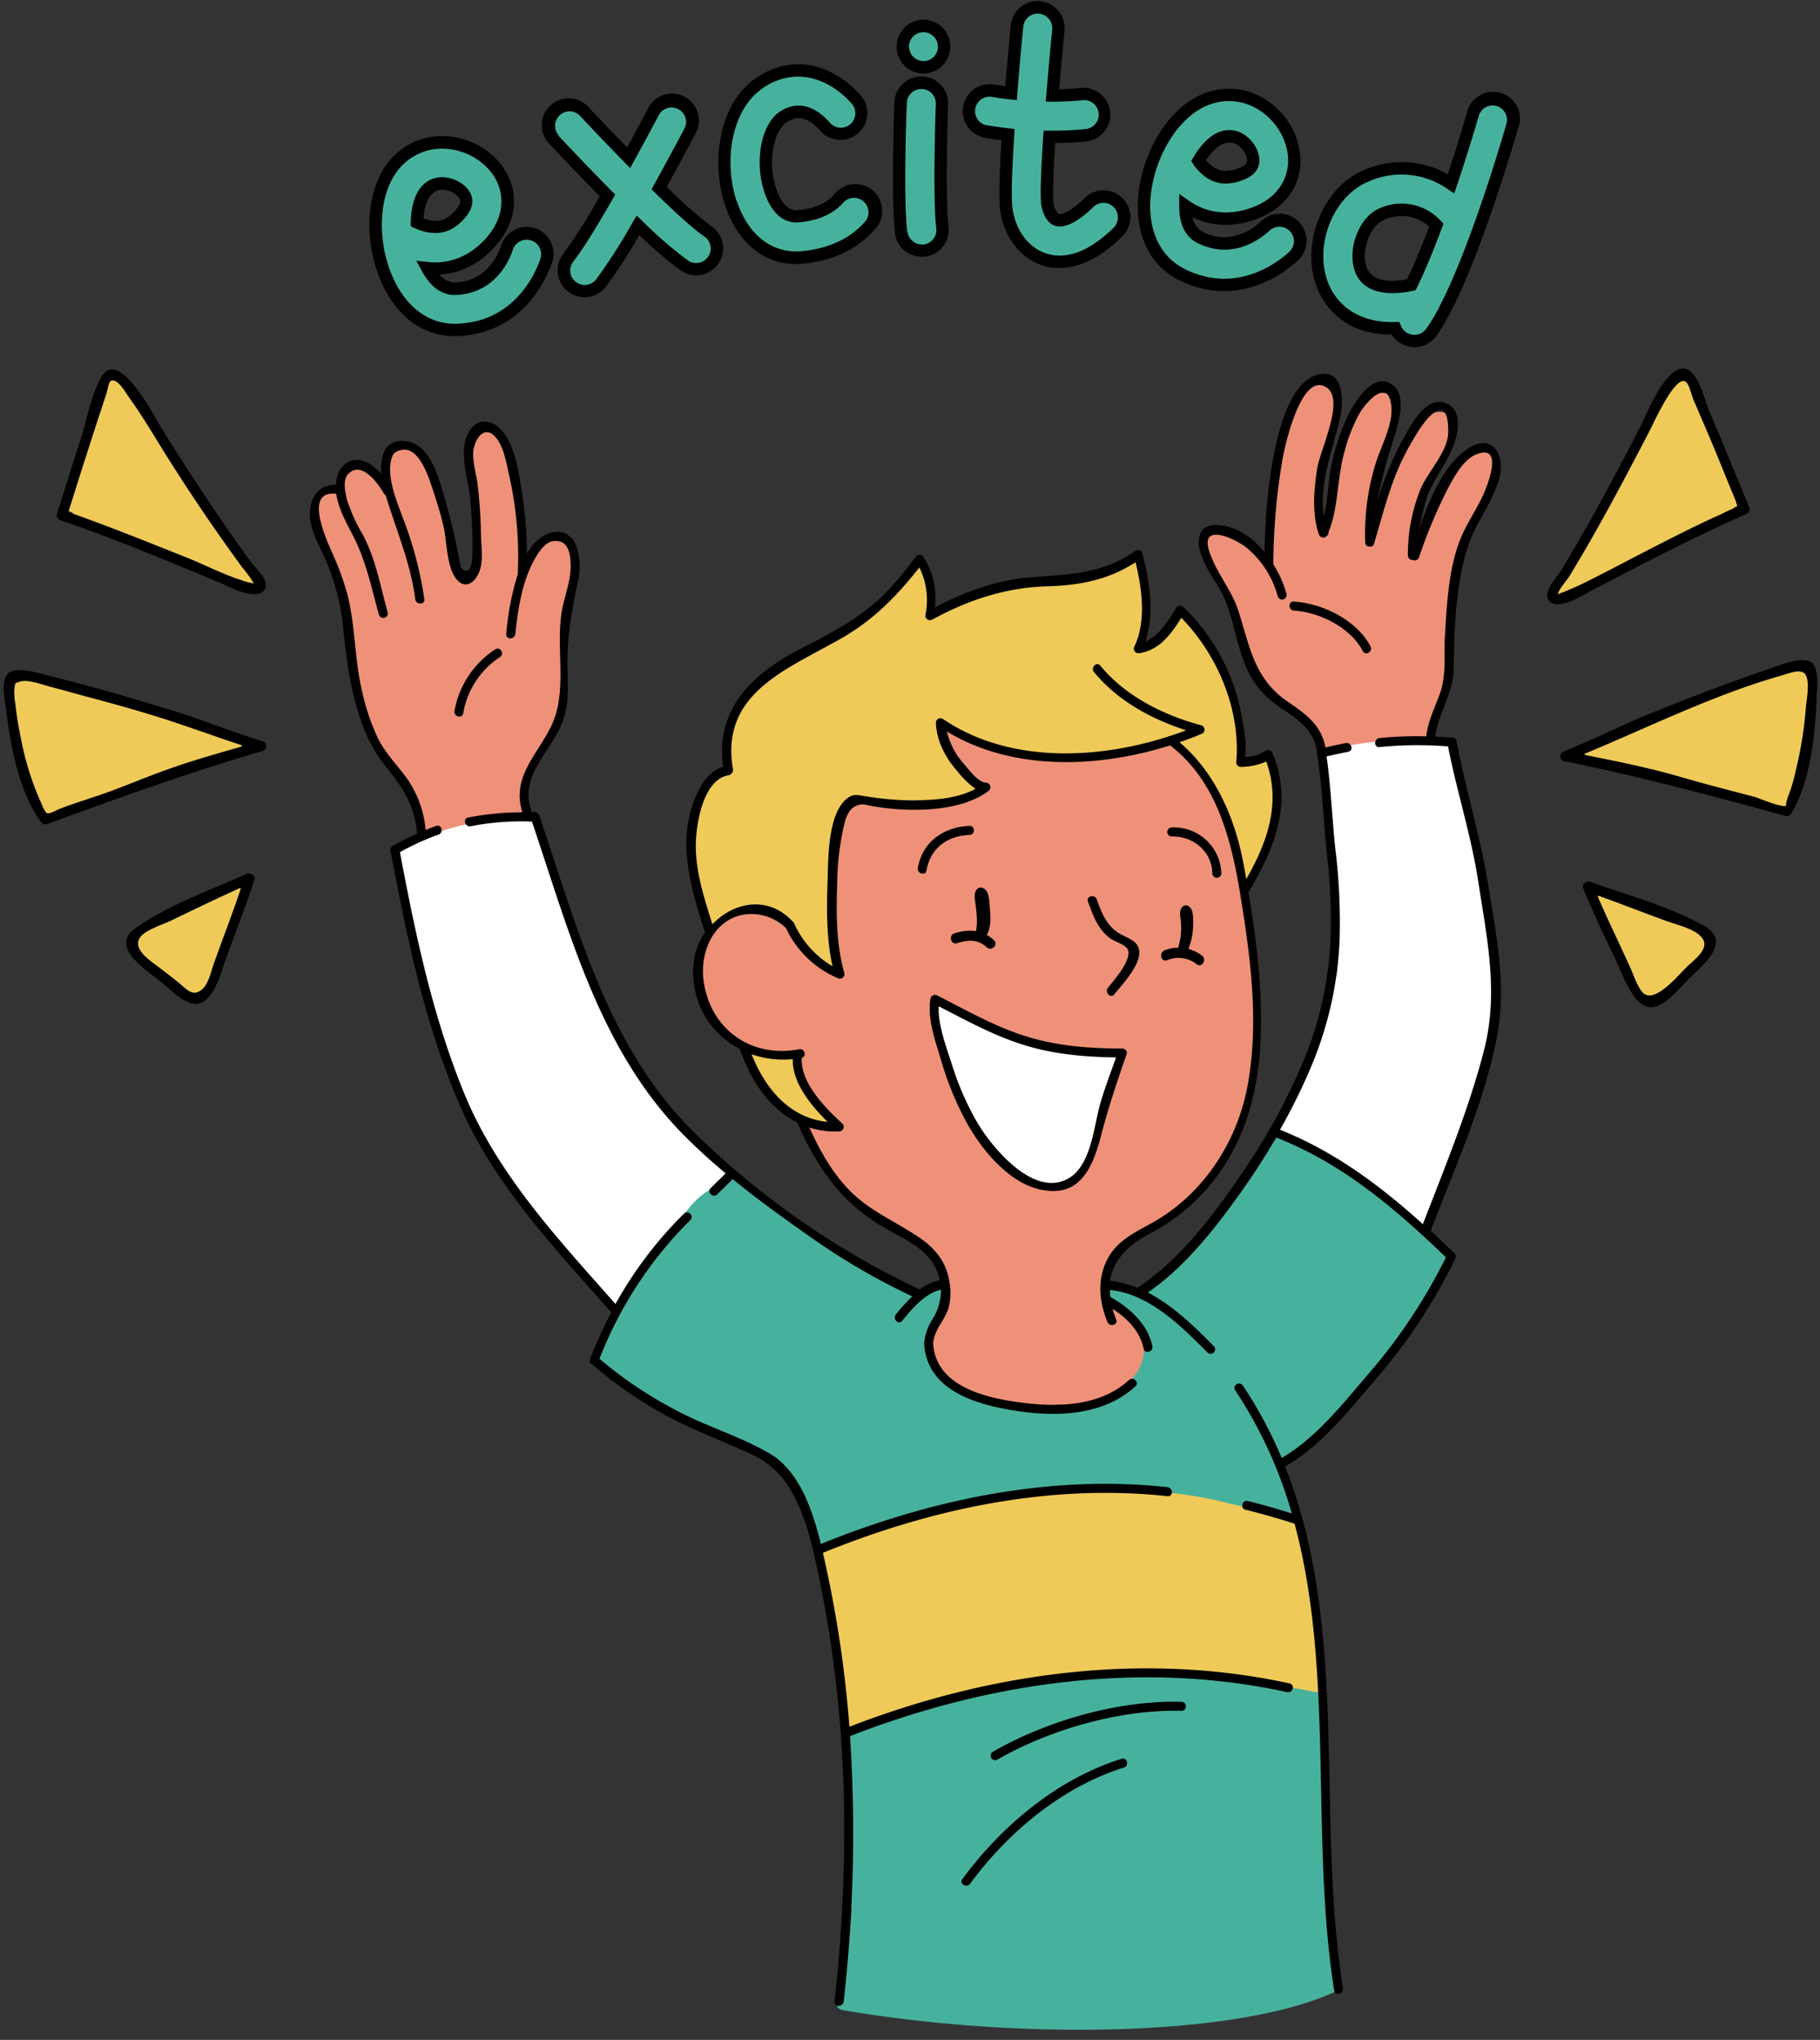
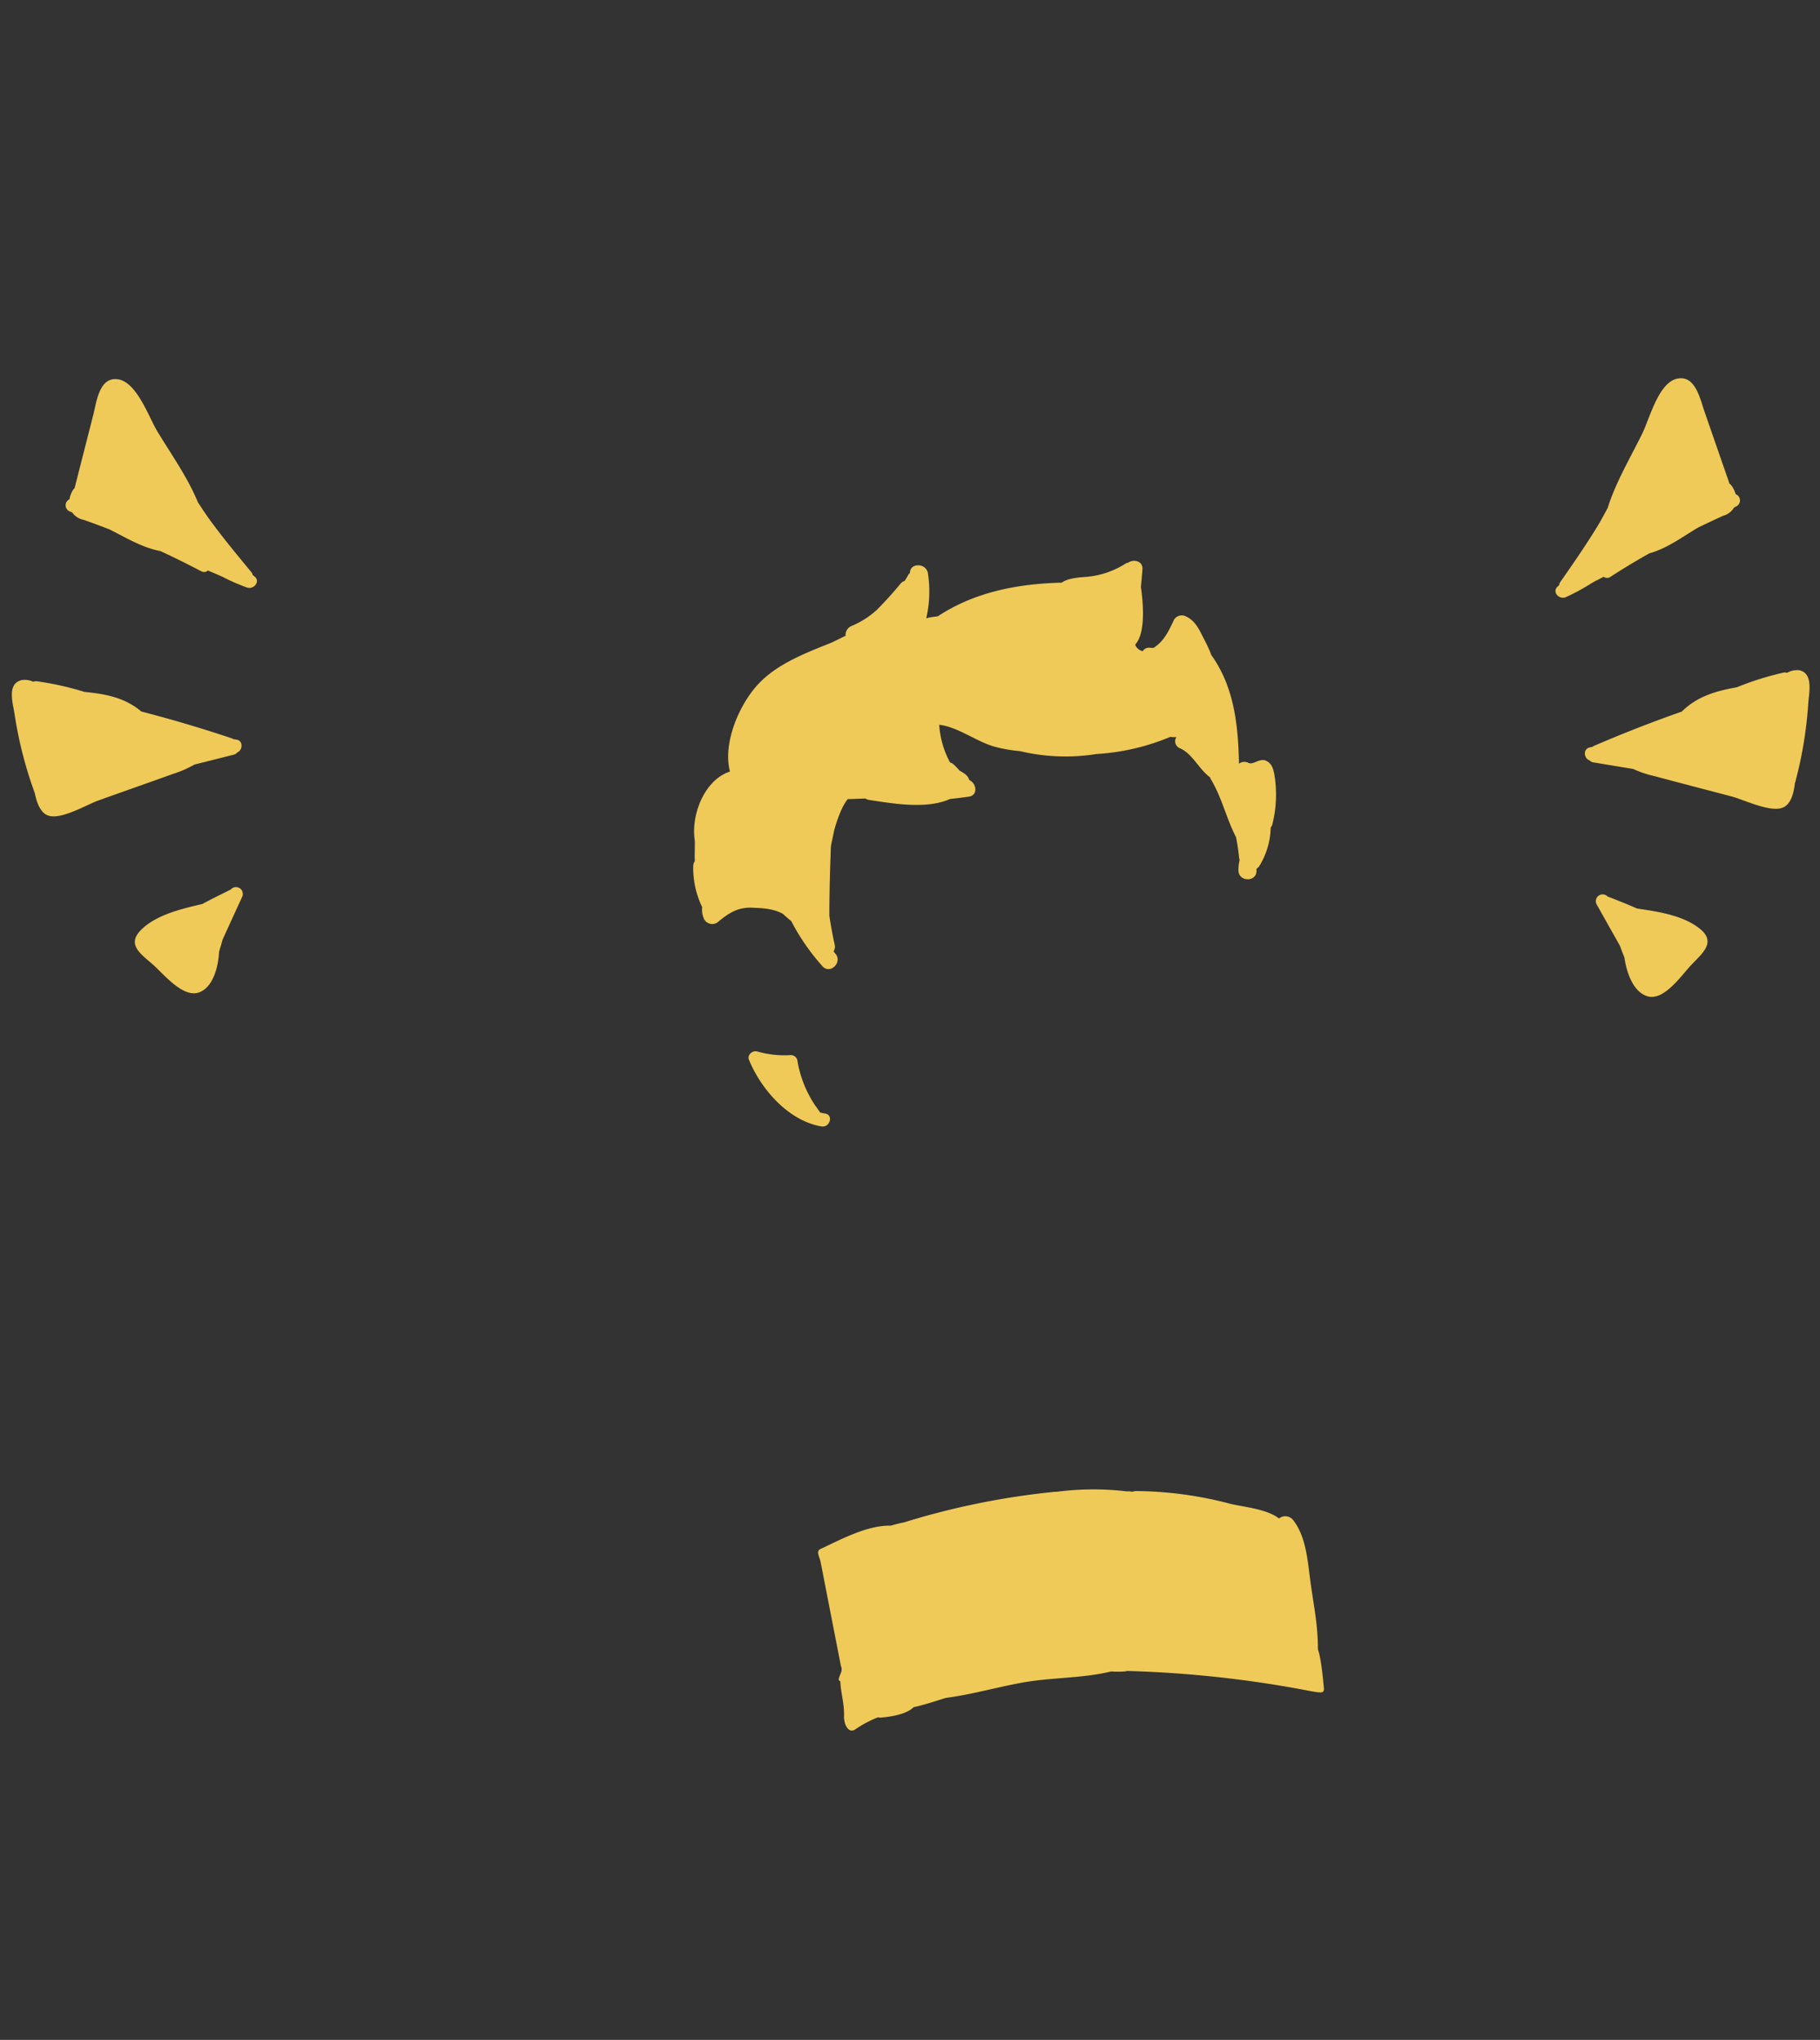
<svg xmlns="http://www.w3.org/2000/svg" height="493.8" preserveAspectRatio="xMidYMid meet" version="1.0" viewBox="-0.9 -0.3 440.6 493.8" width="440.6" zoomAndPan="magnify">
  <rect x="-0.9" y="-0.3" width="440.6" height="493.8" fill="#333333" stroke="none" />
  <g id="change1_1">
-     <path d="M323.41,208.58c-1.81-6.59-4.12-13.18-9.1-18a25.35,25.35,0,0,0-2.84-2.93c-1.05-1.6-2.57-2.67-4.71-2a4.78,4.78,0,0,0-.62.26,1.76,1.76,0,0,0-.68,0,20,20,0,0,0-3,1l-.65.16a8,8,0,0,0-3.16.42,7,7,0,0,0-1.4.75c-2.23.27-4.5.68-6.9.81a109.8,109.8,0,0,1-19.76-1.1,22.76,22.76,0,0,0-3.47-1.07c-2.76-.91-5.47-2-8.13-3.1-.41-.3-.81-.61-1.2-.92a1.81,1.81,0,0,0-.92-.42l-.54-.54c-1.1-1.1-3.32,0-2.74,1.59a19.67,19.67,0,0,0,1.8,3.65,1.74,1.74,0,0,0,.24.68c1.6,2.64,4.5,6.57,7.83,8.31-.92.64-1.85,1.27-2.76,1.92-5.43,2-11.29,2.23-17.25,2.25-3.63-.84-7.79-1.84-10.87-.91-4.36,1.33-4.61,5.89-4.94,9.69a133.42,133.42,0,0,0,1.23,31.44,12,12,0,0,1-2.39-.7,19.83,19.83,0,0,1-6.59-4.85,21.5,21.5,0,0,1-1.24-2.28,3.72,3.72,0,0,0-2.1-2.06c-2.81-3.38-6.46-5.54-11-4.69a8.84,8.84,0,0,0-3.42,1.14,4.28,4.28,0,0,0-1.55,1.28c-6,3.69-7.47,12.19-4.57,19.3,3.66,9,12.5,13.49,21.75,12.49a24.12,24.12,0,0,0,8.14,15.18,26.7,26.7,0,0,0,2.28,2.72,28.08,28.08,0,0,1-4.76-.24.89.89,0,0,0-.84.12l0,0a1.06,1.06,0,0,0-1.39,1.49c.59,1,1.21,2,1.85,3a24.34,24.34,0,0,0,2.79,4.67,37.42,37.42,0,0,0,10,10.93c2.07,2.48,4.73,3.67,7.48,4.87a5.49,5.49,0,0,0,.8.5l2.23,1.13a35.83,35.83,0,0,1,5.61,4.52,34.69,34.69,0,0,1,2.58,7.72,34.6,34.6,0,0,1-1.19,7.33,4,4,0,0,0-.73.88,11.61,11.61,0,0,0-1.29,8.53c0,.07,0,.13,0,.19s0,.1,0,.14a6.24,6.24,0,0,0,.77,1.94,7.71,7.71,0,0,0,3.37,3.36c7.39,5.6,17.42,7.24,26.83,6.2a24.67,24.67,0,0,0,10.71-1.61c.69-.2,1.37-.43,2-.68a9.45,9.45,0,0,0,3.32-2.1,12.66,12.66,0,0,0,2.84-3.09,6.46,6.46,0,0,0,1.06-3.47,10.57,10.57,0,0,0-.52-5.76c-1.49-3.86-5.09-6.17-8.5-8.35a37.62,37.62,0,0,1,1.33-10.13c.3-.48.62-.94.94-1.41,1.35-1.28,2.73-2.53,4.18-3.72a6,6,0,0,0,1.24-1.44,5.36,5.36,0,0,0,3.19-1.54l.91-.92A37.11,37.11,0,0,0,321.32,286a9.76,9.76,0,0,0,1.12-1.33c4.11-5.17,5.3-11.36,6.1-18,1.21-10.13,1.89-20.43.73-30.59C328.21,226.74,325.9,217.64,323.41,208.58Zm-27.92,58.09c-.06.23-.1.46-.14.68a83.93,83.93,0,0,0-3.66,9.57c-1.71,6.12-3.29,12-8.69,15.85a19.51,19.51,0,0,1-10.53-1.4l-.32-.32A61,61,0,0,1,260.46,277a9,9,0,0,0-.82-1.14L254.3,263a55.55,55.55,0,0,0-2-7.8q-.28-2.83-.8-5.64c.05-.36.1-.72.18-1.08a14.26,14.26,0,0,1,.57-2c3.09,1.46,6,4,8.82,5.43a75.41,75.41,0,0,0,12,4.89,85.91,85.91,0,0,0,12.58,2.8c2.51.38,5,.7,7.55.94,1.22.12,2.45.22,3.68.3l.57.11A37.06,37.06,0,0,0,295.49,266.67Zm80.87-116.31L376,152.8a4.47,4.47,0,0,1,.19.94,58.82,58.82,0,0,1-1.92,20.61,7.71,7.71,0,0,1-1.47,4.61c-.14.27-.29.54-.44.8-.05,1.65-.11,4.57-1.81,5.08l-3.07-.55a3.21,3.21,0,0,1-1.47.09,3.62,3.62,0,0,1-.75.06c-1.84,0-2.81,1.86-4.65,1.84a34.56,34.56,0,0,1-9,1.33c-.29.15-1.16-1.48-1.45-1.31A3.86,3.86,0,0,1,344.5,184c-1-3.89-4.17-6.11-7.46-8a7.84,7.84,0,0,1-1.88-1.08,4.14,4.14,0,0,1-1.5-2.16c-.93-.73-1.84-1.48-2.72-2.28a3.25,3.25,0,0,1-1.07-3c-2.08-3.63-3.21-7.72-4.54-11.78a4.23,4.23,0,0,1-.88-1.43,33.66,33.66,0,0,1-1.15-3.62,28.5,28.5,0,0,0-2.22-4.55,18.9,18.9,0,0,1-4-7.83c-.66-2.56,1.87-5.84,4.7-4.7a26.46,26.46,0,0,1,11.44,8.58c.46-5.19,0-10.59.41-15.76a63.41,63.41,0,0,1,8.31-26.79c2.24-3.93,7.84-1.15,7,3q-2.47,11.83-4.94,23.66a3.45,3.45,0,0,1,1.19,2.79c0,.49.66,6.25,1.79,5.89,0,0,.53-4.13.59-4.68.34-3,.53-6,1.1-9a58.55,58.55,0,0,1,7.21-18.73,3.52,3.52,0,0,1,2.71-1.81c2.64-1.07,6.38.92,5.26,4.39-1.83,5.69-3.82,11.34-5.45,17.09a29,29,0,0,0-1.5,9.28,18.09,18.09,0,0,0,1,4.38,62.11,62.11,0,0,1,3.95-12.33,7.19,7.19,0,0,1,1.54-3.7c0-.09.05-.18.09-.27.12-.31.26-.6.39-.91h0l0,0a70.47,70.47,0,0,1,5.45-10.44,4.18,4.18,0,0,1,.95-1,3.42,3.42,0,0,1,2.38-2l.35-.07c1.91-.42,4.28.57,4.7,2.67.91,4.45-3.48,9.88-6.34,13.63-.84,1.82-1.67,3.65-2.46,5.5a4,4,0,0,1-.49.81,4.17,4.17,0,0,1,0,1.62c-.5,3-1.54,6.51-1.55,9.6a3.6,3.6,0,0,0,.35,1.85c1-2.58,2-5.15,3.15-7.69,2.94-6.71,5.76-13.51,11.87-17.89,3.49-2.51,6.57,2.17,5.23,5.23C383,130.37,378.59,139.82,376.36,150.36Zm-212-11.47a91.65,91.65,0,0,1-2.49,19,167,167,0,0,1-.67,16.77,21.82,21.82,0,0,1-3.17,9.13,3.9,3.9,0,0,1-1,2.1,24.86,24.86,0,0,0-5.58,10.69,12.84,12.84,0,0,1,.44,2.15l.27,1.19a2.1,2.1,0,0,1-2.75,2.59l-7.71.67a9.39,9.39,0,0,1-2.53.48h-.08c2.26,2.09-6.93,5.86-9.65,3.26-1-1-2.17-1-2-2,.06-.39.08-.76.1-1.12a1.57,1.57,0,0,1-.66-.62,10.72,10.72,0,0,1-1.5-4.84,1.29,1.29,0,0,1,.08-.56.38.38,0,0,1,0-.1,71.35,71.35,0,0,1-9.63-13.93c-2.92-5.92-3.93-12.14-4.6-18.64-.76-7.41-1.75-15-4-22.12-1.86-5.77-6-9.46-5.05-15.86.31-2.06,2.9-3.16,4.71-2.67a9.21,9.21,0,0,1,1,.36,31.57,31.57,0,0,0,.85-3.51c.5-2.68,4.64-3.87,6.39-1.69l.21.26a3.62,3.62,0,0,1,1,.63c.82.75,1.65,1.59,2.5,2.4.16-2.71.91-7.11,1.74-8,2.06-2.12,5.09-1.7,7,.25,5.62,5.65,7.07,16.64,6.81,24.71l1.89,5a2.26,2.26,0,0,1,.33.13,2.71,2.71,0,0,0,3.65-.83,43.28,43.28,0,0,0,1.27-6.86q-.49-7.16-1-14.31a3.33,3.33,0,0,1,.1-1.06,42.2,42.2,0,0,1-1.33-9c0-4.47,6.2-5,7.52-1a84.93,84.93,0,0,1,3,11.93,56,56,0,0,1,1,6.46A105.22,105.22,0,0,1,152.28,143a22.25,22.25,0,0,1,6.33-7.46C161,133.87,164.43,136.17,164.36,138.89Z" fill="#ef9178" transform="translate(-26.35 -5.62)" />
-   </g>
+     </g>
  <g id="change2_1">
-     <path d="M295.93,263.11a71.57,71.57,0,0,0-3.81,10.56c-1.28,7.94-3.05,19.44-12.89,18.57a1.65,1.65,0,0,1-.91-.35c-11.18-2.43-16.34-11.12-20.09-21a60.16,60.16,0,0,1-6-20c-1-1.3,0-3.66,2.12-2.4,3.19,1.9,6.22,4,9.47,5.72a1.71,1.71,0,0,1,.7.21c5.38,3,11.79,4.29,18,5.58a1.2,1.2,0,0,1,.2,0l10.32.89a20.23,20.23,0,0,1,2-.18C296.39,260.57,296.39,262.09,295.93,263.11Zm89.41-35.91a13.13,13.13,0,0,0-1.12-4.89l0-.07h0c-.05-.12-.08-.23-.14-.36-.85-6.13-2-12.2-3.43-18.21a1.63,1.63,0,0,0,.08-1.06c-.24-1-.51-2-.79-3l-2.91-11a1.69,1.69,0,0,0,.12-1.8c-1-1.69-2.31-2.16-3.92-1.49a5.84,5.84,0,0,0-1.4-.34,12.27,12.27,0,0,0-2.1,0,32.63,32.63,0,0,0-6.34-.06c-.42,0-.73-.54-1-.3A75.49,75.49,0,0,0,350.89,186c-.28.06-.55.89-.73,1.06l-1.39.1a2.06,2.06,0,0,0-2.63,1.14,1.33,1.33,0,0,0,0,1.4c.58,5.07,1.42,10.29,2.06,15.51a1.65,1.65,0,0,0-.08.81l.06.51a1.86,1.86,0,0,0-.15.75,126.19,126.19,0,0,0,1,14.41,2.7,2.7,0,0,0,.29.91c0,4.83-.19,9.66-.17,14.36a2.19,2.19,0,0,0,.15.8c-.06.88-.12,1.76-.17,2.64a126.51,126.51,0,0,1-10.46,31.71c-.85,1.47-1.73,2.92-2.68,4.35a1.7,1.7,0,0,0-.19.35l-.12.13c-2.49,2.21.73,4.68,2.64,3.46q7,3.81,13.85,7.88,1.8,1.44,3.69,2.75a.76.76,0,0,0,.09.09c.71.54,1.42,1.06,2.14,1.56a1.92,1.92,0,0,0,.48.51c1,.72,2,1.47,3,2.21l.85.82a1.57,1.57,0,0,0,.83.44q2.46,1.9,4.86,3.9a1.65,1.65,0,0,0,3.22.5q.3-1,.63-2.07l1.47-3.68a1.75,1.75,0,0,0,.26-.49c.07-.23.14-.46.22-.69l.87-2.18a1.37,1.37,0,0,0,.08-.71c.33-1,.66-1.92,1-2.89q1.31-3.65,2.48-7.32a1.61,1.61,0,0,0,.61-.85c2.57-7.81,6.23-16,7.22-24.29C388.69,246.44,387.42,236.78,385.34,227.2ZM200,287.38a27,27,0,0,1-3.43-3.25,1.41,1.41,0,0,0-.79-.46c-3.71-4.21-8.46-7.53-11.16-12.59a1.44,1.44,0,0,0-1.23-.81c-1.45-2.12-2.86-4.28-4.29-6.39a1.57,1.57,0,0,0-.72-.6c-.56-1-1.13-1.91-1.69-2.82a1.66,1.66,0,0,0-.15-.88c-3.23-7-6.62-13.95-9.66-21-2.87-6.71-4.7-13.8-7.44-20.57a24,24,0,0,0-1.55-4.89c-.09-.21-.2-.41-.31-.62-.3-.84-.64-1.68-1-2.5l-1.12-3.36a1.75,1.75,0,0,0-.48-2.21,1.62,1.62,0,0,0-1.39-.8,26.77,26.77,0,0,0-5.18.23,48.46,48.46,0,0,0-24.29,6.4,1.74,1.74,0,0,0-2,2c.65,4.61,1.48,9.17,2.46,13.7a84.28,84.28,0,0,0,2.67,13.25,1.64,1.64,0,0,0,0,.91c1,4,2.28,8,3.68,11.93a55.36,55.36,0,0,0,1.61,5.52,1.64,1.64,0,0,0,.08.41,94.79,94.79,0,0,0,7.27,17.63,1.68,1.68,0,0,0,.18,1.17,28.63,28.63,0,0,0,4,5.92A63.47,63.47,0,0,0,150.43,293c2.34,3.62,4.72,7.22,7.2,10.76a1.64,1.64,0,0,0,1.57.71c1,1.42,2.2,2.79,3.42,4.16a1.58,1.58,0,0,0,.41.34,82.51,82.51,0,0,0,7.71,8.4l1,1.47a2.06,2.06,0,0,0,.39.39c.17.26.32.52.49.78a2,2,0,0,0,.23.27,1.58,1.58,0,0,0,3.12-.11,10.09,10.09,0,0,0,1.48-3.21q4.16-5.61,8.32-11.2c.18-.24.37-.47.56-.7l.09-.09q1.74-2.06,3.56-4c.45-.47.9-.93,1.33-1.41,3-3.15,6-6.17,9.32-9a1.62,1.62,0,0,0-.18-2.44A1.43,1.43,0,0,0,200,287.38Z" fill="#fff" transform="translate(-26.35 -5.62)" />
-   </g>
+     </g>
  <g id="change3_1">
-     <path d="M375.91,311.27c-.73,1.05-1.48,2.08-2.24,3.11-1.28,4.28-4.78,8.64-7.63,12.28a72.83,72.83,0,0,1-13.84,17.79A44.82,44.82,0,0,1,346,350c-2.19,3-5.37,6.54-8.83,7.71-.86.29-1.17,2.07-2.63.32-.3.38,0,0-.3.38.18.47.5.58.66,1.06,1,2.14,1.4,5.28,2.95,7.15a2.23,2.23,0,0,1,.44,2.05c.86,1.47,1,4.8-2.4,3.27-3.65-1.62-8.09-1.08-12-1.95s-7.13-1.91-11.19-2.28c-2.55-.23-5.05-.85-7.55-1.23-1.9-.3-4-.43-6-.77-5.54.15-11.07,0-16.61-.32a2.08,2.08,0,0,1-1.65.84c-3.37.1-6.7.39-10,.82a58.5,58.5,0,0,1-9,1.91,2,2,0,0,1-1.17-.22c-5.84,1.15-11.63,2.57-17.41,4a2.35,2.35,0,0,1-1.25,1.13c-5,1.87-9.91,4.07-15.24,4.54a5.92,5.92,0,0,1-.56.56,2.22,2.22,0,0,1-3.73-1.54,26.51,26.51,0,0,0-6.07-14.59,27.44,27.44,0,0,0-5.31-4.8c-4.35-3-9.7-4.73-14.49-6.85-7.41-3.27-15.74-6-21-12.24a34.19,34.19,0,0,1-2.65-2.19,2.3,2.3,0,0,1-2.51-3.24l.51-1a7.24,7.24,0,0,1,.77-1.52l0-.09a52.8,52.8,0,0,1,3.67-8.05,2.36,2.36,0,0,1,.27-.87,32.54,32.54,0,0,1,2.9-4.77,3.07,3.07,0,0,1,.2-.52,24.22,24.22,0,0,1,3.45-5.09,40.87,40.87,0,0,1,3.06-3.89,2.06,2.06,0,0,1,1-.64c1.16-1.4,2-4,3.07-5.51,6.15-9,7.63-7,11.21-11.05.91-1,3.08,0,3.89.89l.18.14c.83.79,1.7,1.53,2.55,2.3,1.56,1,3.06,2.11,4.51,3.26l.35.26a2,2,0,0,1,.67.35l7.26,5.53a1.86,1.86,0,0,1,.39.21c3.39,2.3,7.4,4.4,10.52,7.23,2.72,1.16,5.3,2.81,7.87,4.22,2,1,4,2,6,3,1.06.55,2.27,1.05,2.77,2.21a36.75,36.75,0,0,1,3.34-2.84c1.85-1.39,4,1.24,3,3-1.18,2.13-2.46,4.26-3.59,6.44-.21,1.33-.38,2.65-.53,4,.4,1.55.79,3.1,1.18,4.64.4.6.8,1.2,1.19,1.8l.36.3a74.63,74.63,0,0,0,6.52,5.23c12.51,3.9,26.91,5.89,38.05-.9a1.71,1.71,0,0,1,.68-1.09,11.58,11.58,0,0,0,4.67-9.79,1.45,1.45,0,0,1,.29-1,19.52,19.52,0,0,0-5.48-7.5c-.06-.05-.1-.11-.15-.16a27.48,27.48,0,0,0-2.44-1.38c-2.51-1.27-1.69-5.44,2.21-3.78.22.1.41.23.62.34a2.11,2.11,0,0,1,1.61.2c.83.44,1.63.91,2.41,1.4a2.13,2.13,0,0,1,.28-.33,35.21,35.21,0,0,1,4.86-3.84l.74-.65a2.14,2.14,0,0,1,.3-.55l.34-.44,0-.05a66.19,66.19,0,0,1,6-6.76,2.18,2.18,0,0,1,.58-1c1.75-1.68,3.4-3.44,5-5.24l13.41-18.86a2.36,2.36,0,0,1,3.65-.18l.16.07c.78.34,1.57.68,2.33,1.05a2.07,2.07,0,0,1,1.72.2,30,30,0,0,1,2.69,1.7l1.16.73a2.26,2.26,0,0,1,1.23.34,62.79,62.79,0,0,1,7.43,5.22,1.79,1.79,0,0,1,.14.13l8,5.76a2.13,2.13,0,0,1,.67.74,31.85,31.85,0,0,1,6.49,6.1l.26.27.05,0a2.06,2.06,0,0,1,.38.41,2,2,0,0,1,1.23.57l3.6,3.62C375.72,308.32,377,309.76,375.91,311.27ZM349.32,484.14c0-1.71-.81-3.54-1-4.95-1.2-9.85-1.42-13.13-2.21-23a27.44,27.44,0,0,0-.13-3.84c0-.08,0-.16,0-.24a56,56,0,0,0,0-7.33l0-12c0-4.66.66-9.61-1-14,.1-.81.86-4.07.1-4.64-.91-.69-3.26-.23-4.38-.52s-2.9-.12-4.13-.42c-1.39-.34-2.12.71-3.52.42q-4.19-.85-8.42-1.44a121.91,121.91,0,0,0-17.07-1.08h-.35a2,2,0,0,0-1.43-.54,186.85,186.85,0,0,0-42.62,4.77.41.41,0,0,0-.11,0,52.37,52.37,0,0,0-16,4.45l-.06,0a36,36,0,0,0-4.67,1.56A50.37,50.37,0,0,0,234,424a2.18,2.18,0,0,0-3.08,2c0,.13,0,.26,0,.4a2.23,2.23,0,0,0,0,1.28c.2,11.15.31,22.3.4,33.46-.08,1.69-.11,3.39-.1,5.1a2.31,2.31,0,0,0,.39,1.31c-.48,6.69-1.43,13.42-2,20,0,0,0,0,0,0a.2.2,0,0,0-.11,0c-1.28.3-2.76,3.9,0,4.37,41.77,7.15,95.72,6.73,119.81-4.75C349.6,487,349.26,484.78,349.32,484.14ZM157.78,68.91c-1.06,3.19-5,12.51-15.15,15.77a24,24,0,0,1-6.26,1.11c-7.33.36-13.6-4.08-17.18-12.17a33.28,33.28,0,0,1-2.71-15.06c.32-5.75,2.22-10.64,5.36-13.77,6.52-6.51,16.22-5.2,21.82-.18,5.79,5.18,6.32,12.85,1.34,19.08-4.23,5.28-9.9,7.79-16.05,7.12,1.26,2.33,3.51,5.15,6.93,5,8.31-.41,11.44-7.16,12.39-10a5,5,0,0,1,9.51,3.16Zm-31.33-9.14a11.24,11.24,0,0,0,3.34,1c2.87.4,5.22-.68,7.39-3.39,1-1.3,2.14-3.26-.2-5.36-1.81-1.62-5.5-2.75-8.06-.2C127.36,53.43,126.52,56.4,126.45,59.77Zm44.49,14.74a143,143,0,0,0,9-14,107.34,107.34,0,0,0,11.26,9.75A5,5,0,0,0,195,71a5,5,0,0,0,1.86-9c-2.67-1.83-7.1-5.88-11.82-10.48,4-7.16,7.14-13.18,7.42-13.71a5,5,0,0,0-8.87-4.65c-.06.12-2.58,4.9-5.93,11C173.29,39.67,169.33,35.5,167,33a5,5,0,0,0-7.33,6.83c.46.49,6.19,6.64,12.9,13.4-3.54,6.17-7.14,12.11-9.49,15.07a5,5,0,0,0,7.86,6.22Zm48.58-6.23c8.7-.73,13.74-4.53,16.43-7.58a5,5,0,0,0-7.51-6.63c-2.15,2.45-5.44,3.87-9.76,4.24-3.94.33-5.93-3.8-6.76-6.28-2.28-6.85-.73-15.35,3.26-17.85,3.36-2.11,6.75-1.26,10.07,2.52a5,5,0,0,0,7.52-6.61c-5.14-5.85-13.86-10.08-22.91-4.4S199.05,45.1,202.42,55.2C205.38,64.05,211.77,68.94,219.52,68.28Zm29.54-46.06a5,5,0,1,0-5-5A5,5,0,0,0,249.06,22.22Zm-.43,44.44c.2,0,.4,0,.6,0A5,5,0,0,0,253.58,61c-.76-6.08-.33-23.62-.1-29.86a5,5,0,1,0-10-.37c0,.95-.84,23.34.17,31.47A5,5,0,0,0,248.63,66.66Zm15.52-28.9c.19,0,2.19.41,5.35.74C269,46,268.7,53,269,56c.61,5.9,4.09,10.83,8.88,12.54a11.84,11.84,0,0,0,3.13.67c3.82.3,9-1.12,15.08-7.16a5,5,0,1,0-7-7.12c-3.84,3.78-6.6,4.62-7.8,4.19S279.18,57,279,55c-.25-2.38,0-8.58.51-15.94a84.34,84.34,0,0,0,8.93-.4,5,5,0,1,0-1-10c-2.47.24-4.9.34-7.18.35.45-5.6,1-11.2,1.41-15.84a5,5,0,1,0-10-1c-.16,1.57-.81,8.37-1.45,16.26-2.58-.29-4.18-.58-4.24-.59a5,5,0,0,0-1.85,9.84ZM302.57,53.5A33.27,33.27,0,0,1,307.46,39c3.05-4.88,7.08-8.24,11.34-9.47C327.65,27,335.51,32.79,338,39.9c2.57,7.33-.66,14.3-8,17.35-6.26,2.59-12.43,2-17.49-1.5,0,2.65.58,6.2,3.66,7.7,7.48,3.65,13.47-.75,15.7-2.81a5,5,0,1,1,6.8,7.35c-2.47,2.29-10.39,8.56-20.87,6.51a24.25,24.25,0,0,1-6-2C305.15,69.23,301.8,62.32,302.57,53.5Zm13-8.63A11.21,11.21,0,0,0,318,47.4c2.32,1.74,4.9,1.93,8.11.6,1.53-.64,3.45-1.82,2.41-4.79-.8-2.29-3.49-5.07-7-4.06C319.46,39.76,317.3,42,315.61,44.87Zm76.05-8.52C391.27,37.7,383.13,66,375.26,81a5.53,5.53,0,0,1-.59,1.1A42.14,42.14,0,0,1,372,86.39a5,5,0,0,1-7,1.13,4.94,4.94,0,0,1-1.68-2.11,22.21,22.21,0,0,1-7.5-1c-.39-.12-.76-.26-1.13-.4a15.9,15.9,0,0,1-9.29-9.78c-3.36-9.78,1.79-22.06,10.8-25.77a21.19,21.19,0,0,1,20.53,1.92c2.3-6.82,4.21-13.07,5.28-16.82a5,5,0,1,1,9.63,2.76ZM373.21,60.43A11.43,11.43,0,0,0,360,57.75c-4.12,1.7-6.77,8.52-5.14,13.26,1.71,5,7.74,4.8,12.27,3.86C369.15,70.85,371.23,65.74,373.21,60.43Z" fill="#46b29e" transform="translate(-26.35 -5.62)" />
-   </g>
+     </g>
  <g id="change4_1">
    <path d="M224.33,278c-8-1.35-14.65-9-17.57-16.15-.48-1.19.92-2.33,2-2a24,24,0,0,0,8.13.88,1.63,1.63,0,0,1,1.58,1.2,27.52,27.52,0,0,0,4.33,11c.39.54.78,1.08,1.15,1.61a.56.56,0,0,0,.05.08,9.56,9.56,0,0,0,1.18.26C227.28,275.17,226.39,278.32,224.33,278ZM215,226.55c.65.6,1.31,1.18,2,1.74a52.9,52.9,0,0,0,7.55,10.92c1.88,2.11,5-1,3.09-3.09-.14-.15-.26-.32-.4-.48a2.1,2.1,0,0,0,.28-1.63c-.52-2.34-.94-4.67-1.29-7,0-5.64.15-11.28.38-16.92l.81-3.87c.77-2.72,1.92-5.88,3.27-7.47,1.51,0,3-.12,4.31-.13a2,2,0,0,0,.91.35c5.72.87,13.92,2.31,19.54-.25,1.52-.15,3-.33,4.54-.55,2.29-.33,1.88-3.25.13-4a2.81,2.81,0,0,0-1-1.44c-.53-.41-1-.63-1.44-.94a15.32,15.32,0,0,0-1.37-1.43,2.09,2.09,0,0,0-.86-.47,22.1,22.1,0,0,1-2.63-9.12c4.56.51,9.05,4.12,13.48,5.32a35.58,35.58,0,0,0,6.1,1.06,47.51,47.51,0,0,0,18.46.7,54.59,54.59,0,0,0,17.88-4.14c.31,0,.63.06,1,.06a2.78,2.78,0,0,0,.52-.05,1.83,1.83,0,0,0,.81,2.72c3.06,1.3,4.6,5.06,7.32,7.05a2.25,2.25,0,0,0,.22.51c2.64,4.39,3.72,9.45,6.08,14,.31,1.6.55,3.21.72,4.85a2,2,0,0,0,.15.62,10,10,0,0,0-.3,2.59c.08,2.8,4.45,2.82,4.37,0,0-.15,0-.3,0-.45a2,2,0,0,0,.71-.69,18.45,18.45,0,0,0,2.73-9.26,2.09,2.09,0,0,0,.41-.83,29.41,29.41,0,0,0,.48-12c-.27-1.45-.65-2.8-2.14-3.4s-3,1.13-4.15.56a2.15,2.15,0,0,0-2.28.19c-.19-9.35-1.17-18.58-6.68-26.27a32.08,32.08,0,0,0-1.8-3.92c-1.07-2.12-2-4.31-4.26-5.41a2.22,2.22,0,0,0-3,.78c-1,2.13-2,4.36-3.79,5.93-.29.24-.58.47-.89.69l-.17.15a4.08,4.08,0,0,1-.93,0,1.76,1.76,0,0,0-1.8.85c-.38-.16-.68-.29-.76-.34a2.71,2.71,0,0,1-1-1.11,1.77,1.77,0,0,0,0-.23c2.49-2.73,1.92-9.83,1.34-13.89.14-1.41.26-2.83.37-4.24.17-2.05-2.1-2.58-3.44-1.65a1.85,1.85,0,0,0-.71.28,21,21,0,0,1-10.11,3.21c-1.59.15-3.83.32-5.28,1.35-10.56.28-20.94,2.19-30,8.15h0c-.77.09-1.54.19-2.3.35l-.5.14a28.91,28.91,0,0,0,.43-10.76c-.28-2.68-4.38-2.78-4.37-.24a2.17,2.17,0,0,0-.38.46l-.9,1.49a1.92,1.92,0,0,0-1,.66q-2.74,3.33-5.77,6.37a21.19,21.19,0,0,1-6.08,3.87,2.3,2.3,0,0,0-1.44,2.36l-3.38,1.66c-6.46,2.57-13.45,5.26-18,10.3s-8.36,14.15-6.64,20.87c0,0,0,0,0,.06-6.17,2-9.49,10.51-8.49,16.74,0,.38,0,.76,0,1.14,0,1.2-.06,2.49,0,3.79a2.2,2.2,0,0,0-.39,1.24,21.85,21.85,0,0,0,2.17,9.9,5.19,5.19,0,0,0,.3,2.49,2.22,2.22,0,0,0,3.65,1c2.69-2.24,5-3.6,8.56-3.33C210.69,225.16,212.92,225.41,215,226.55Zm129.5,178c0-5.78-.92-10-1.73-15.79-.72-5.08-1-11.41-4.33-15.55a2.4,2.4,0,0,0-3.35-.31c-3-2.35-8.84-2.82-11.75-3.54a91.5,91.5,0,0,0-22.85-3.1,2.45,2.45,0,0,0-.83.16l-.74-.08a3,3,0,0,0-.68,0,68.76,68.76,0,0,0-17,.1h-.38a184.93,184.93,0,0,0-36.6,7.42,27.69,27.69,0,0,0-3.14.78c-5.62-.16-12.07,3.31-17.08,5.67-1.14.54-.15,1.95.06,3.07q2.44,12.5,4.88,25a2.63,2.63,0,0,0,.21.67l0,.6c0,.64-1.29,2.6-.32,2.58.15,3.19,1,5.37.91,8.57-.07,1.92,1.11,4.35,2.79,3.1a28,28,0,0,1,5.45-2.88,2.14,2.14,0,0,0,.76.08c2.36-.23,6-.73,7.84-2.51,2.62-.59,5.19-1.43,7.76-2.25,6.24-.81,12.27-2.56,18.5-3.7,7.17-1.3,14.51-1,21.57-2.71a23.56,23.56,0,0,0,3.26,0,3.19,3.19,0,0,0,.63-.12,273.57,273.57,0,0,1,44.35,4.87c3.53.65,3.4.43,3.16-1.7C345.69,411.11,345.18,406.31,344.48,404.53Zm67.46-258.71,1.71-.9a1.4,1.4,0,0,0,1.67,0q4.64-3,9.4-5.67c4.36-1.22,8-4,11.85-6.27q3-1.45,6-2.82a4.43,4.43,0,0,0,2.66-2l.63-.33a1.61,1.61,0,0,0-.25-2.9,6.49,6.49,0,0,0-1-2.07,2,2,0,0,0-.49-.48l-6.06-17.47c-1.06-3.05-2.24-9-6.71-7.92s-6.59,9.7-8.35,13.27c-2.89,5.87-6.39,11.72-8.37,18-.84,1.55-1.66,3.11-2.56,4.58-2.8,4.57-5.87,9-8.92,13.37a1.53,1.53,0,0,0-.27.74l-.35.32c-1.49,1.32.4,3.3,2,2.57a50.28,50.28,0,0,0,5.8-3.12C410.88,146.4,411.41,146.12,411.94,145.82Zm48.92,21.71a4.82,4.82,0,0,0-2.81.65,1.69,1.69,0,0,0-.9-.05,72.13,72.13,0,0,0-11.26,3.54c-5,.89-9.59,2.18-13.31,5.88q-10.54,3.7-20.81,8.11h0l-.39.16a1.6,1.6,0,0,0-.42.27l-.68.15c-1.75.39-1.38,2.73,0,3.14a1.31,1.31,0,0,0,.83.46l9.71,1.61a25.61,25.61,0,0,0,5.18,1.74c6.19,1.66,12.39,3.26,18.59,4.9,3.05.8,9.47,4,12.5,2.68,1.94-.84,2.6-3.55,2.86-5.9a1.57,1.57,0,0,0,.09-.23,98.81,98.81,0,0,0,3.15-19.09C463.38,173,464.54,168.16,460.86,167.53Zm-23.79,62.7c-4-3.33-10.22-4.26-15.33-5-2.35-1.05-4.76-2-7.13-2.91a1.65,1.65,0,0,0-2.67,1.88l5.67,10.07c.33.94.69,1.87,1.07,2.79.51,3.68,2.13,8.38,5.58,9.41,4,1.2,8.25-5.09,10.52-7.49C437.46,236.16,441,233.5,437.07,230.23ZM87,144.81l-.38-.29a1.48,1.48,0,0,0-.33-.71c-3.41-4.13-6.84-8.26-10-12.58-1-1.39-2-2.88-2.94-4.35-2.5-6.07-6.48-11.61-9.85-17.21-2.05-3.41-4.9-11.78-9.43-12.52s-5.23,5.33-6,8.45q-2.3,9-4.57,17.92a1.78,1.78,0,0,0-.45.52,6.21,6.21,0,0,0-.78,2.14,1.6,1.6,0,0,0,0,2.91l.65.27a4.41,4.41,0,0,0,2.83,1.81c2.08.74,4.15,1.5,6.2,2.3,4,2,7.88,4.41,12.33,5.25q5,2.31,9.85,4.87a1.42,1.42,0,0,0,1.66-.16l1.78.75,1.67.73a49.27,49.27,0,0,0,6,2.63C86.91,148.12,88.63,146,87,144.81ZM72.52,190.4,82.06,188a1.34,1.34,0,0,0,.79-.52c1.38-.53,1.56-2.89-.22-3.13l-.7-.1a1.52,1.52,0,0,0-.44-.23l-.4-.13h0q-10.6-3.53-21.41-6.33c-4-3.37-8.69-4.27-13.76-4.74a71.86,71.86,0,0,0-11.52-2.58,1.62,1.62,0,0,0-.89.12,4.79,4.79,0,0,0-2.86-.4c-3.61.92-2.05,5.65-1.68,8.18a98.55,98.55,0,0,0,4.75,18.75,1.23,1.23,0,0,0,.11.23c.46,2.32,1.34,5,3.34,5.64,3.13,1.05,9.26-2.67,12.24-3.72,6-2.15,12.08-4.27,18.1-6.44A25.91,25.91,0,0,0,72.52,190.4Zm8.81,30.24c-2.28,1.15-4.61,2.26-6.86,3.5-5,1.16-11.19,2.61-14.86,6.27s.11,5.93,3,8.53c2.47,2.2,7.23,8.11,11.12,6.58,3.34-1.31,4.57-6.14,4.76-9.84.3-1,.58-1.91.83-2.88q2.4-5.25,4.81-10.51A1.65,1.65,0,0,0,81.33,220.64Z" fill="#efca58" transform="translate(-26.35 -5.62)" />
  </g>
  <g id="change5_1">
-     <path d="M293.65,244.46c1.38-1.76,6.32-7.21,4.64-9.58-.74-1-3-1.64-4.08-2.42-3-2.19-4.14-5.54-5.38-8.87-.49-1.32,1.62-1.89,2.11-.58,1.17,3.13,2.19,6,5.05,8,1.36.94,3.53,1.52,4.58,2.85,2.74,3.47-3.4,9.64-5.37,12.17C294.33,247.11,292.8,245.56,293.65,244.46Zm-33.48-39.22c-6.22.25-11.45,3.84-12.52,10.2-.23,1.37,1.88,2,2.11.58.9-5.41,5.08-8.38,10.41-8.59C261.57,207.37,261.58,205.19,260.17,205.24Zm58.77,11.48a1.09,1.09,0,0,0,2.18,0,11.46,11.46,0,0,0-12-11.09,1.09,1.09,0,0,0,0,2.18C314.26,207.7,318.83,211.36,318.94,216.72ZM253.29,262c-1.37-4.57-3.46-10.25-2.55-15.05a1.11,1.11,0,0,1,1.61-.66c7.12,3.62,13.85,7.52,21.55,9.91s15.36,2.91,23.26,2.94a1,1,0,0,1,.64.24l.14.1h0a.9.9,0,0,1,.26,1c-2.21,6.31-4.28,12.51-6,19-1.49,5.69-3.7,13.48-10.7,14.09-9.57.84-17.64-8.75-21.82-16.12A75.16,75.16,0,0,1,253.29,262Zm-.59-13.07c-.23,4.41,1.89,10,3.14,13.9A69.78,69.78,0,0,0,262,277c3.57,6.08,13.83,18.56,22.24,13.5,5.42-3.27,6-12.53,7.56-18,1.11-3.79,2.51-7.5,3.84-11.21-7.57-.11-15-.74-22.29-3S259.48,252.4,252.7,248.91ZM146.48,164.38c1.19-.74.09-2.63-1.11-1.89a22.47,22.47,0,0,0-9.89,14.91c-.27,1.37,1.84,2,2.11.58A20.31,20.31,0,0,1,146.48,164.38Zm165.07,252.9c-15.29-.43-32.56,4.54-45.73,12.09a1.09,1.09,0,0,0,1.1,1.89c12.75-7.31,29.81-12.21,44.63-11.79A1.1,1.1,0,0,0,311.55,417.28ZM297,431.07c-15.47,4.81-29.08,16.2-38.58,29.14-.83,1.14,1.06,2.23,1.89,1.1,9.15-12.47,22.37-23.5,37.27-28.13C298.87,432.76,298.3,430.65,297,431.07Zm41.68-280.13c-1.4-.09-1.4,2.09,0,2.18,6.26.4,13.73,4.12,16.68,9.8.64,1.24,2.53.14,1.88-1.11C353.86,155.39,345.66,151.39,338.63,150.94Zm38.72,16.29c-.13,5.9-3.79,10.68-4.47,16.41,1.33.06,2.66.14,4,.25l.09,0a.9.9,0,0,1,1,.77c2.31,12,5.9,23.53,7.83,35.59s4.33,23.7,2,36c-3.09,16.05-10.21,31.77-16.06,47,1.94,1.79,3.86,3.62,5.76,5.46a1,1,0,0,1,.2,1.21s0,.07,0,.11a135.23,135.23,0,0,1-19.42,29.36c-6.36,7.41-13.12,16-21.78,20.93,15.67,39.48,7.41,84.62,14,126.26.21,1.38-1.89,2-2.11.58-5.84-37,.13-76.86-9.59-113q-5.88-1.89-11.89-3.38c-1.37-.33-.79-2.44.58-2.1,3.58.88,7.12,1.89,10.64,3a106.92,106.92,0,0,0-13.72-29.84c-.78-1.17,1.11-2.27,1.89-1.1a103.41,103.41,0,0,1,9.38,17.51c8.33-4.83,14.91-13.25,21.06-20.42a133.43,133.43,0,0,0,18.69-28.14c-12.16-11.76-25.13-22.79-41.07-29q-4,6.82-8.55,13.23c-6.31,8.87-13.47,18-22.53,24.29,6.08,3.13,11.3,8.25,16,13a1.09,1.09,0,0,1-1.54,1.54c-4.86-4.87-10.35-10.41-16.83-13.3a1,1,0,0,1-.37-.17,22.39,22.39,0,0,0-6.42-1.7,13.94,13.94,0,0,0,.08,1.69c4.6,2.58,9.06,6.54,10.17,11.91.28,1.38-1.83,2-2.11.59-.87-4.2-4-7.35-7.52-9.62a23.47,23.47,0,0,0,.87,2.61c.53,1.3-1.58,1.86-2.11.58-1.82-4.48-2.45-9.29-.62-13.88,2.14-5.35,6.47-7.37,11.21-10,12.37-6.79,20.68-19.38,23.29-33.11,2.88-15.2.79-31.1-1.68-46.2,0-.2-.06-.4-.1-.6a.13.13,0,0,0,0-.06c-2.2-13.23-5.75-27.16-16.93-35.73-17.52,5.53-38.23,6.26-54.05-3.38a18.33,18.33,0,0,0,4.25,8c1.1,1.29,3.43,4.43,5.29,4.4a1.11,1.11,0,0,1,.55,2c-7.12,5.36-19.86,5.15-28.24,3.66-1.72-.31-2.34-.72-3.92,0-2.21,1.05-2.67,4-3.17,6.24a66,66,0,0,0-1.3,12.38c-.25,7.16-.27,14.86,1.72,21.79a1.11,1.11,0,0,1-1.6,1.24A24.3,24.3,0,0,1,215.74,230a12,12,0,0,0-11.05-3.12c-7,1.81-9.8,9.44-8.9,15.93,1.64,11.75,11.6,18.72,23.11,16.5,1.34-.26,1.91,1.73.66,2.08-.43,6,5.74,12.19,9.84,15.94a1.11,1.11,0,0,1-.77,1.87,20.69,20.69,0,0,1-7.24-.93c2.47,5.42,5.34,10.66,9.51,15,4.94,5.13,11.19,7.64,17,11.55,3.7,2.5,6.44,5.71,7.29,10.19a15.62,15.62,0,0,1,0,6.53c-.83,3.31-3.52,5.36-3.84,8.94.62,11,14,13.55,22.89,14.55,8.45.95,18,.36,24.54-5.66,1-.95,2.59.59,1.55,1.54-7.83,7.19-19.35,7.48-29.31,5.87-9.51-1.55-21.22-4.92-21.86-16.3a13.41,13.41,0,0,1,2.11-5.93,13.84,13.84,0,0,0,2-7c-3.74.67-7.2,4.75-9.4,7.51-.88,1.1-2.42-.45-1.55-1.54a37.25,37.25,0,0,1,4-4.37,163.33,163.33,0,0,1-24.36-14.16c-6.46-4.55-13-9.21-19.13-14.24-1.25,1.24-2.51,2.48-3.78,3.7-1,1-2.55-.56-1.54-1.54q1.81-1.77,3.62-3.55a141.22,141.22,0,0,1-10.51-9.64c-20.09-20.54-27.41-49-36.39-75.51a63.13,63.13,0,0,0-14.83,1.12c-1.38.26-2-1.84-.58-2.11a67.18,67.18,0,0,1,13.11-1.26c-2.74-8.35,3.46-13.76,6.93-20.8,4.08-8.29,1.09-18.8,2.58-27.76.62-3.71,2.19-7.29,2.15-11.08,0-2.49-.32-6.51-4.25-6-1.87.24-3.27,2.39-4.14,3.82-3.27,5.39-4.35,12.49-5,18.66-.15,1.39-2.34,1.4-2.19,0a65.72,65.72,0,0,1,2.79-14.48s0-.08,0-.13a89.94,89.94,0,0,0-2.08-23.76c-.7-3-1.32-7.35-3.6-9.6-2.86-2.81-5.13,1.67-5.13,4.3s.76,5,1.09,7.43a121.42,121.42,0,0,1,.81,12.5c.08,2.84.65,6.32-.56,9-1,2.34-3.23,3.83-5.17,1.7-2.64-2.89-2.47-9.25-3.31-12.89-.73-3.14-1.7-6.28-2.73-9.33-.87-2.59-3.2-10.18-7.42-9.3-1.88.39-2.3,1.09-2.65,2.87-.84,4.32,1.66,10.12,3.13,14.11a89.8,89.8,0,0,1,5,19.17c.18,1.39-2,1.37-2.19,0-1-7.59-3.63-14.34-6-21.51-.38-1.14-.79-2.38-1.17-3.67a1,1,0,0,1-.44-.42c-1.21-2.2-5.43-8.26-8.73-4.62-1.3,1.42-.58,4.62-.18,6.18a40.56,40.56,0,0,0,3.82,8.41c3.16,6,4.21,12.32,6,18.76a1.09,1.09,0,0,1-2.11.58c-1.9-6.74-3.11-13.1-6.4-19.36-1.56-3-3.44-6.4-3.92-9.88-8.28-1-2,11.89-.8,14.74a63.32,63.32,0,0,1,3.53,9.77c1.92,7.67,1.69,15.73,3.56,23.47A52.45,52.45,0,0,0,117,184.15c1.7,3.37,4.23,6,6.49,8.95a25.71,25.71,0,0,1,5,13.14c.84-.34,1.68-.66,2.54-1,1.33-.47,1.9,1.64.58,2.11a61.44,61.44,0,0,0-9.34,4.26c3.73,19.81,7.77,39.14,15.38,57.94,8,19.82,22.83,35.6,36.8,51.43a96.78,96.78,0,0,1,16.58-21.87c1-1,2.55.55,1.55,1.54a96.34,96.34,0,0,0-22,33.6,101.31,101.31,0,0,0,24,15.1c5.68,2.47,11.84,4.69,17.2,7.83,7.16,4.2,10.36,13.61,12.39,21.89,26.44-10.72,55.36-16.86,83.93-13.75,1.39.16,1.4,2.34,0,2.19-28.43-3.1-57.12,3-83.43,13.7.26,1.14.5,2.24.73,3.29a282.31,282.31,0,0,1,5.68,38.82c33.69-13.07,71-18.27,106.56-10.49,1.38.3.79,2.41-.58,2.11-35.34-7.74-72.39-2.4-105.82,10.65a362.37,362.37,0,0,1-1.55,64.25c-.15,1.38-2.34,1.39-2.19,0,3.76-34.61,3.3-69.11-3.89-103.28-1.38-6.58-2.94-13.59-6.18-19.53a21.3,21.3,0,0,0-10.8-10c-5.91-2.71-12-5.06-17.83-7.94a103.64,103.64,0,0,1-20.23-13.68,1,1,0,0,1-.34-.39.74.74,0,0,1,0-.14.58.58,0,0,1,0-.18.91.91,0,0,1,.11-.51,103.53,103.53,0,0,1,5.1-11.17c-13.66-15.49-28.44-31-36.69-50.2C128.2,253.07,124,232.39,120,211.35c0,0,0-.08,0-.12a1,1,0,0,1,.5-1.11,63.19,63.19,0,0,1,5.92-3s0,0,0-.07c-.57-6.19-2.89-10.31-6.71-15.09a37.94,37.94,0,0,1-5.65-9c-3.39-8-4.64-16.8-5.5-25.37a55,55,0,0,0-4.36-16.92c-1.44-3.34-3.59-6.84-3.72-10.57-.14-4.32,2.21-7.55,6.28-7.44.15-2.86,1.64-5.79,4.8-6,2.29-.15,4.49,1.48,6.2,3.41A12.94,12.94,0,0,1,118,116c.62-2.67,2.37-4.12,5.14-3.94,5.63.37,7.56,6.31,9.09,10.86a169.85,169.85,0,0,1,4.18,16.59c.16.69.39,3.19,1,3.61,2.59,1.86,2.43-3.86,2.42-5.27,0-4-.18-8-.57-12-.48-4.89-3.39-12.59.4-16.95,2.27-2.6,5.34-1.61,7.35.75,3.31,3.86,4.06,10.48,4.86,15.29A94.43,94.43,0,0,1,153,139.36a20.32,20.32,0,0,1,1.14-1.71c2.93-3.94,8.76-5.55,10.88,0a16.2,16.2,0,0,1,.24,8.87c-1.54,7.14-2.61,13.69-2.42,21,.12,4.7.35,9-1.55,13.36-3,6.89-10.11,12.44-7.21,20.69a1.15,1.15,0,0,1,0,.31l.85,0a1,1,0,0,1,.7.31,1,1,0,0,1,.35.49c9.19,26.95,16.49,56,37.37,76.62a199.34,199.34,0,0,0,54.74,38.16,12.11,12.11,0,0,1,4.84-2.23c-.07-.35-.14-.69-.24-1.05-1.82-6.4-8.3-8.85-13.53-11.9-10.14-5.9-16.12-14.7-20.72-25.26-6.74-3.33-11.33-10.24-13.9-17.81a20.76,20.76,0,0,1-11.16-20.76,15.71,15.71,0,0,1,2.87-7.61,1.15,1.15,0,0,1-.36-.51c-2.76-8.87-5.67-18.15-3.53-27.48,1-4.28,3.43-10.6,8.16-11.9-2-14.18,7.32-22.8,19.22-28.83,6.9-3.5,13.55-7.05,19.24-12.4a81.77,81.77,0,0,0,8.29-9.81,1.11,1.11,0,0,1,1.72.22,18.57,18.57,0,0,1,2.81,12.21c6.85-3.57,14.36-6.44,22.06-7.16,9.81-.92,18-.54,26.51-6.58a1.1,1.1,0,0,1,1.61.65c1.78,6.67,3,14.63.76,21.36,3.45-1.47,5.51-5,7.45-8.15a1.1,1.1,0,0,1,1.72-.22,48.57,48.57,0,0,1,14.21,26.86c.48,2.77,1.16,6.11.77,8.93,0,.13,0,.34-.06.57a9.94,9.94,0,0,0,1.4-.18,8.64,8.64,0,0,0,3.69-1.4c.63-.46,1.36.08,1.6.66,5,12,.52,23-5.84,33.64,2.07,12.07,3.5,24.43,2.9,36.6-.64,12.83-4.27,25.16-12.82,35a48,48,0,0,1-14.18,11.14c-5.31,2.76-8.65,6.56-9.46,11.29a24.64,24.64,0,0,1,6.66,1.72c10-6.54,17.9-16.91,24.59-26.66a151.77,151.77,0,0,0,16.24-29.73,87,87,0,0,0,6-29.73,134.44,134.44,0,0,0-.88-18.39c-.9-8.24-1.13-16.56-2.43-24.75a.54.54,0,0,1,0-.22,1,1,0,0,1,0-.29h0c-1-6.4-5.93-8.38-10.53-11.89a21.2,21.2,0,0,1-6.81-9c-2.33-5.54-2.89-11.69-5.52-17.11-1.52-3.14-3.77-5.82-5-9.1-1.58-4.11-1.06-8.24,4.23-7.76,4.25.39,8,3,10.91,6.51.19-9.43,1-19.13,3.32-28.23,1.26-4.93,4.16-14,10.35-14.86,5.84-.84,5.4,7.34,4.55,10.93-1.83,7.71-5.06,15.61-3.84,23.61,1-4.25,1-9.22,2-13.21a53.18,53.18,0,0,1,3.74-11.15c1.63-3.25,6.12-10.95,10.83-7.57,3.72,2.67,1.33,9.72.29,13.11a119.76,119.76,0,0,0-3.95,15.16,78.87,78.87,0,0,1,6.64-15.87c1.79-3.08,5.15-9.68,9.84-8,4.38,1.57,3.1,7.55,1.81,10.7-1.68,4.13-4.54,7.67-6.18,11.82a82.21,82.21,0,0,0-2,8.08c2.58-7.47,6.07-16,12.26-19.8,5.73-3.48,8.57,2.09,7.22,7.21-1,3.79-3.06,7.28-4.94,10.66-3.43,6.15-4.51,12.32-5.34,19.23C377.52,156.33,377.48,161.72,377.35,167.23Zm-170,93.27c3.27,8.36,9.28,15.53,18.42,16.4-4.1-4-8.65-9.62-8.43-15.2A22.65,22.65,0,0,1,207.37,260.5Zm119.79-42.42c5.11-9,8.42-18.33,4.81-28.41a15.83,15.83,0,0,1-6.17,1.3,1.11,1.11,0,0,1-1.09-1.1c1.06-12.8-4.48-25.93-13.31-35-2.44,3.92-5.28,7.82-10.12,8.56a1.11,1.11,0,0,1-1.23-1.61c2.88-6.06,1.87-13.91.27-20.4-6.58,4.28-13.48,5.6-21.37,5.83-10,.29-19.12,3.28-27.86,8.07a1.11,1.11,0,0,1-1.61-1.23,17.88,17.88,0,0,0-1.49-11.4c-5.2,6.58-10.66,12.27-18,16.63-13,7.7-30.42,13.27-27.12,32.2a1.06,1.06,0,0,1-.36,1,.87.87,0,0,1-.69.46c-6.13,1-7.8,11.53-7.94,16.28-.2,6.76,2,13.41,4,19.81,5.06-5.35,13.4-7.12,19.39-.73a1.1,1.1,0,0,1,.35.41A23.1,23.1,0,0,0,227,239.23c-1.45-6.49-1.45-13.49-1.22-20,.19-5.38-.09-16.77,4.68-20.58,1.65-1.31,2.56-.85,4.49-.58a73.77,73.77,0,0,0,11.22,1c5.09-.06,10.84-.31,15.43-2.79A22,22,0,0,1,257.2,192c-2.9-3.36-5-7.24-5.18-11.74a1.1,1.1,0,0,1,1.64-.94c15.68,10.69,36.81,10,54.58,4.31a.87.87,0,0,1,.52-.17c1.3-.42,2.59-.88,3.86-1.36-8.45-2.68-16.72-7.24-22.33-14.1-.89-1.08.65-2.63,1.54-1.54,6.05,7.38,15.31,12,24.43,14.43a1.1,1.1,0,0,1,0,2.11q-2.56,1.08-5.26,2c8.51,7.2,13.33,18.12,15.39,28.91C326.65,215.28,326.91,216.68,327.16,218.08Zm48.07-58.71c.41-7.55.87-16.37,3.69-23.46,1.41-3.56,3.6-6.72,5.27-10.15,1.09-2.24,5.62-13.18-1.34-10.47-3.54,1.38-6.05,6.61-7.68,9.82A121.56,121.56,0,0,0,369,140.17a1.12,1.12,0,0,1-1.35.76l-.56-.1a1.13,1.13,0,0,1-.81-1.06,42.28,42.28,0,0,1,3.14-16.25c1.76-4,6.56-9,6.62-13.45.13-9.32-4.26-4.34-5.67-2.61a29.22,29.22,0,0,0-2.27,3.37c-1.16,1.9-2.25,3.87-3.22,5.88-3.08,6.44-4.75,13.47-6.81,20.27l0,0a.9.9,0,0,1-.48.59l-.08,0a.86.86,0,0,1-.23.05l-.18,0-.21,0-.19,0-.17-.08-.2-.11-.06-.06a1,1,0,0,1-.31-.71s0,0,0,0a57,57,0,0,1,2.83-20.1c1.36-3.92,4-8.87,3.46-13.12-.81-6.85-6.17-.67-7.75,2.08a40.53,40.53,0,0,0-3.62,9.35c-1.8,6.3-1.35,13.73-4,19.66a.85.85,0,0,1-.27.53.93.93,0,0,1-1.28.26,1.05,1.05,0,0,1-.61-.67c-1.7-5-1.19-10.7-.41-15.86.7-4.55,6.75-16.6,2.35-19.62-6.05-4.15-10.06,13.47-10.75,17.43a154.71,154.71,0,0,0-2.2,25.33,26.75,26.75,0,0,1,3.17,7.14,1.09,1.09,0,0,1-2.11.58,23,23,0,0,0-7.4-11.63c-2.56-2.17-11.37-6.39-9.23.56,1.62,5.27,5.5,9.48,7.18,14.81,2.73,8.63,3.8,16.26,11.83,21.75,4.44,3.05,8.14,5.64,9.18,11.11q2.44-.57,4.92-1.05c1.38-.27,2,1.84.59,2.1q-2.64.53-5.25,1.13c1.07,7.33,1.31,14.75,2.1,22.12a145.57,145.57,0,0,1,1.07,22.09,88.36,88.36,0,0,1-6.44,29.78,143.32,143.32,0,0,1-8,16.38c13.11,5.21,24.25,13.51,34.59,22.86,5.32-13.8,11.1-27.75,14.79-42.06,3.61-14,.75-27-1.4-41C381.61,207.6,378.16,197,376,186a94.77,94.77,0,0,0-16.59.16c-1.4.14-1.38-2,0-2.18a89.16,89.16,0,0,1,11.31-.41c.45-3.7,2-6.8,3.3-10.31C375.63,168.78,375,164.07,375.23,159.37Zm36.13-11.43c-2.05,1.06-8.42,5.29-10.78,3-2-2,1.61-5.67,2.63-7.33,6.84-11.24,13.1-22.92,19.12-34.62,1.65-3.21,7.87-19.31,13.06-13,1.89,2.31,2.83,6.57,4,9.3.77,1.81,1.56,3.61,2.31,5.42,2.44,5.84,4.82,11.71,7.24,17.56a1.25,1.25,0,0,1-.57,1.39C435.76,135.23,423.59,141.6,411.36,147.94Zm-2.93-1.26c5.63-2.78,11.19-5.77,16.78-8.63s11.22-5.74,17-8.32a37.17,37.17,0,0,1,3.87-1.73c-.22-.55-.43-1.36-.59-1.74-2.49-6-5-12.36-7.45-18q-1.32-3.08-2.63-6.13c-.4-.92-1.07-3.84-1.9-4.41-2.49-1.72-7.66,9.77-8.73,11.86-6.15,11.88-12.47,23.78-19.42,35.22-.62,1-2.68,3.28-2.86,4.52.13-.31.64-.33,1.7-.79C405.6,147.94,407,147.37,408.43,146.68Zm26.44,95c-4.29,4.07-9.1,11.55-14,4.64-2-2.87-3.2-6.33-4.71-9.49-2.61-5.44-5.17-10.89-7.46-16.47a1,1,0,0,1,.54-1.35,1.05,1.05,0,0,1,1.13-.23c9,3.2,19.33,6,27.72,10.74C444.38,233.11,438.47,238.32,434.87,241.73Zm2-10c-2.18-1.81-5.81-2.57-8.45-3.56-5.44-2-10.88-4.12-16.35-6.09,2.59,6,5.49,11.9,8.18,17.88.69,1.54,1.93,5.37,3.48,6.15,3,1.48,8.1-4.81,10-6.63C435.9,237.34,440.15,234.44,436.85,231.7Zm28.32-57c-.4,8.74-1.5,20-6.17,27.57a1.26,1.26,0,0,1-1.39.57c-17.67-4.84-35.27-9.55-53.23-13.18a.91.91,0,0,1-.82-.27,1.2,1.2,0,0,1-.16-1.69,1.37,1.37,0,0,1,.61-.49c7.3-2.9,14.28-6.5,21.59-9.43,9.29-3.73,18.65-7.34,28.14-10.55,2.06-.69,7.86-3.1,10.07-1.61S465.27,172.57,465.17,174.68Zm-2.54-5.86c-1-1.81-3.75-.61-5.68-.06-16.76,4.75-32.36,12.59-48.37,19.21,7.89,1.57,15.82,3.14,23.53,5.38,5.9,1.72,11.81,3.25,17.76,4.79,1.38.36,6.81,2.78,8.14,2.24-.86.35.89-3.85,1-4.29.51-1.54.88-3.13,1.24-4.71a95.79,95.79,0,0,0,2.29-14.29C462.71,175.17,463.65,170.59,462.63,168.82ZM39.25,129.7c1.93-6.1,3.82-12.2,5.79-18.29,1.51-4.67,2.48-10.71,5-14.9,4.26-7.16,12.82,9.76,14.51,12.46,6.83,11,14,21.89,21.6,32.34,1.17,1.58,5.13,4.94,3.12,7.07-2.26,2.39-8.75-1.24-10.87-2.12-12.67-5.28-25.29-10.57-38.27-15A1.25,1.25,0,0,1,39.25,129.7Zm2.72-.43c9.62,3.36,19,7.17,28.51,10.95,4.42,1.76,8.68,4,13.22,5.48a14.58,14.58,0,0,0,2.77.77,2.33,2.33,0,0,1,.45.1,4.5,4.5,0,0,1-.27-.44A31.42,31.42,0,0,0,84,142.55c-6.88-9.43-13.54-19.27-19.67-29.2-2.43-3.94-4.83-7.91-7.53-11.67-.81-1.12-2.91-5-4.56-4.14-.46.24-.84,2.52-1,3C48.06,110.11,45,119.69,42,129.27ZM87,218.34c-2,6.35-4.51,12.49-6.73,18.76-1,2.71-1.72,5.59-3.21,8.08-4.09,6.82-8.57,1-13.13-2.57-3.63-2.84-11.82-8.23-5.75-12.56,7.79-5.56,18.15-9.23,26.85-13.15a1.19,1.19,0,0,1,.9-.06A1.14,1.14,0,0,1,87,218.34Zm-3.2,1.82c-5.66,2.59-11.31,5.27-16.91,8-2.08,1-6.1,2.2-7.47,4-2.21,3,2.8,5.95,5,7.69,1.3,1,2.62,2,3.93,3.06,2.22,1.73,3.71,4,6.11,1.83,1.49-1.34,2.09-4.28,2.74-6.1C79.39,232.48,81.77,226.38,83.84,220.16ZM89.48,185a1.12,1.12,0,0,1,.42.87,1.18,1.18,0,0,1-.41,1,1,1,0,0,1-.62.28C71.22,192.32,54,198.51,36.75,204.84a1.27,1.27,0,0,1-1.39-.56C30,197,27.92,185.53,26.87,176.72c-.25-2.08-1.39-6.91.76-8.54s8,.3,10.19.85c9.91,2.45,19.73,5.32,29.49,8.32,7.29,2.24,14.32,5.16,21.59,7.37A1,1,0,0,1,89.48,185Zm-5,.89c-8-2.6-15.87-5.61-24-8q-6.37-1.9-12.8-3.6c-3.33-.87-6.63-1.85-10-2.71-1.9-.48-5.56-1.92-7.44-1.24-1.47.53-1,0-1.31,1.75a14,14,0,0,0,.23,3.53,85,85,0,0,0,1.47,9,68,68,0,0,0,4.92,15.37,7.19,7.19,0,0,0,1.21,2.19H37c.8.08,2.35-.86,3.1-1.14C43,199.93,46,199,48.92,198c5.68-1.88,11.16-4.31,16.8-6.32C71.85,189.47,78.17,187.69,84.45,185.89ZM256.5,231.27c-1.51.47-.86,2.85.65,2.37,2.69-.85,5-1,7.19,1,1.15,1.08,2.9-.65,1.73-1.74a9.17,9.17,0,0,0-1.75-1.26c1.22-2,.89-4.93.71-7.15-.1-1.24-.15-3.54-1.53-4.16-1.59-.7-2.23,1.1-2.09,2.32.32,2.61.82,5.43.33,8.07A11.34,11.34,0,0,0,256.5,231.27ZM308,237.75a7.1,7.1,0,0,1,7.18,1c1.27.94,2.5-1.2,1.24-2.13a9.71,9.71,0,0,0-3.27-1.58,16.67,16.67,0,0,0,1.15-6.05c0-1.3.15-3.7-1.23-4.37a1.12,1.12,0,0,0-1.32.17c-1,.91-.49,2.56-.41,3.73a15.78,15.78,0,0,1-.59,5.88,1.27,1.27,0,0,0,0,.33,9,9,0,0,0-3.37.64C305.93,236,306.56,238.33,308,237.75ZM125.74,60.5l-.85-.42,0-1c.08-4,1.12-7.13,2.9-8.92,3.26-3.25,7.88-1.87,10.13.14,1.37,1.23,3.24,3.82.37,7.42-2.17,2.7-4.61,4-7.44,4a10.13,10.13,0,0,1-1.33-.09A12.79,12.79,0,0,1,125.74,60.5ZM128,58.2a9.69,9.69,0,0,0,2,.53c2.33.32,4.18-.56,6-2.85,1.16-1.45,1.16-2.25,0-3.3s-4-2.3-6-.26C128.86,53.4,128.14,55.55,128,58.2ZM117.77,73.62a34.94,34.94,0,0,1-2.83-15.76c.34-6.11,2.4-11.35,5.8-14.74,7.14-7.14,17.75-5.73,23.88-.24,6.42,5.75,7,14.24,1.51,21.13-3.84,4.8-8.84,7.49-14.32,7.77a5,5,0,0,0,3.95,1.9c7.39-.36,10.19-6.42,11.05-9A6.52,6.52,0,0,1,155,60.55a6.52,6.52,0,0,1,4.12,8.23c-1,3-5.16,13.21-16.11,16.72a26,26,0,0,1-6.65,1.18l-.91,0C127.9,86.7,121.48,82,117.77,73.62Zm2.75-1.22c3.32,7.5,9.06,11.6,15.74,11.28a22.68,22.68,0,0,0,5.87-1c9.61-3.08,13.28-12.11,14.18-14.81h0a3.51,3.51,0,0,0-6.66-2.21c-1.05,3.17-4.5,10.6-13.74,11.06-3.33.17-6.19-1.84-8.32-5.77l-1.36-2.51,2.84.31c5.61.6,10.84-1.73,14.71-6.57,4.46-5.57,4-12.41-1.16-17a15.39,15.39,0,0,0-10.13-3.87,13.41,13.41,0,0,0-9.63,4c-2.88,2.87-4.63,7.42-4.93,12.79A31.77,31.77,0,0,0,120.52,72.4Zm38-32.17a6.51,6.51,0,1,1,9.52-8.87c1,1.11,4.55,4.86,9.23,9.66,2.87-5.25,4.92-9.15,4.93-9.19a6.51,6.51,0,1,1,11.53,6c-.13.25-3.08,5.87-6.87,12.73a103.55,103.55,0,0,0,10.8,9.52,6.51,6.51,0,1,1-7.36,10.74,96.84,96.84,0,0,1-10.08-8.6,125.62,125.62,0,0,1-8.16,12.57,6.5,6.5,0,0,1-3.85,2.35,6.72,6.72,0,0,1-1.26.12,6.51,6.51,0,0,1-5.1-10.55,131.25,131.25,0,0,0,8.79-13.89C164.41,46.53,159.13,40.88,158.53,40.23Zm2.19-2c.63.68,6.31,6.77,12.87,13.38l.8.81-.56,1c-4.3,7.5-7.53,12.63-9.61,15.25a3.51,3.51,0,0,0,5.5,4.36,134.25,134.25,0,0,0,8.88-13.86l1-1.64,1.38,1.31A101.19,101.19,0,0,0,192,68.38a3.5,3.5,0,0,0,4.87-.91h0A3.49,3.49,0,0,0,196,62.6c-2.45-1.68-6.49-5.26-12-10.65l-.82-.8.56-1c4-7.28,7.26-13.41,7.39-13.67a3.47,3.47,0,0,0,.25-2.68,3.51,3.51,0,0,0-6.46-.58s-2.55,4.85-5.94,11L178,46l-1.41-1.44c-5.41-5.51-9.55-9.94-10.69-11.16a3.47,3.47,0,0,0-2.44-1.12h-.13a3.51,3.51,0,0,0-2.57,5.89ZM201,55.06c-3.56-10.65-1.51-25.25,8.06-31.25,9.85-6.18,19.29-1.63,24.84,4.68a6.51,6.51,0,0,1-9.78,8.59c-3.73-4.25-6.44-3.31-8.15-2.24-3.06,1.92-4.88,9.37-2.63,16.1.69,2.07,2.29,5.5,5.21,5.26,3.92-.33,6.87-1.59,8.77-3.73A6.5,6.5,0,1,1,237,61.08c-2.87,3.26-8.23,7.31-17.42,8.09-.51,0-1,.06-1.52.06C210.29,69.23,204,64,201,55.06Zm2.84-1c2.72,8.15,8.53,12.66,15.55,12.07h0c8.2-.69,12.92-4.24,15.43-7.09a3.5,3.5,0,1,0-5.25-4.64c-2.43,2.75-6.05,4.34-10.77,4.74-3.67.31-6.63-2.28-8.3-7.3-2.53-7.56-.71-16.72,3.88-19.59,2.8-1.76,7.16-2.7,12,2.8a3.5,3.5,0,1,0,5.26-4.63c-3.17-3.61-7.8-6.55-13-6.55a14.91,14.91,0,0,0-8,2.43C202.29,31.57,200.62,44.56,203.8,54.11Zm38.69-37.48A6.52,6.52,0,0,1,249,10.09,6.63,6.63,0,0,1,253.58,12,6.51,6.51,0,0,1,249,23.11h0A6.51,6.51,0,0,1,242.49,16.63Zm3,0A3.52,3.52,0,0,0,249,20.11h0a3.54,3.54,0,0,0,2.48-1,3.52,3.52,0,0,0-2.49-6h0a3.5,3.5,0,0,0-3.49,3.53Zm-3.38,45.22c-1-8-.27-29.3-.18-31.71a6.5,6.5,0,1,1,13,.48c-.22,6.21-.65,23.64.09,29.63a6.5,6.5,0,0,1-5.65,7.26,6.81,6.81,0,0,1-.78,0h0A6.52,6.52,0,0,1,242.11,61.84Zm3-.37a3.51,3.51,0,0,0,3.47,3.08,2.17,2.17,0,0,0,.44,0,3.53,3.53,0,0,0,3.05-3.91c-.77-6.18-.34-23.83-.11-30.11a3.51,3.51,0,0,0-3.38-3.63h-.13a3.51,3.51,0,0,0-3.5,3.38C244.62,38.87,244.3,55.15,245.09,61.47ZM258.64,31a6.5,6.5,0,0,1,7.6-5.19c.21,0,1.13.2,2.59.39.61-7.45,1.2-13.52,1.32-14.73a6.51,6.51,0,0,1,13,1.27c-.43,4.46-.88,9.43-1.27,14.17,1.87-.05,3.68-.15,5.4-.33a6.51,6.51,0,0,1,1.29,12.95c-2.45.25-5,.38-7.67.41-.6,9.33-.56,12.92-.42,14.29a4,4,0,0,0,1.31,2.89c.37.12,2.53-.19,6.24-3.85a6.48,6.48,0,0,1,4.57-1.88h.05a6.51,6.51,0,0,1,4.52,11.14C292,67.62,286.89,70.18,282,70.18c-.36,0-.72,0-1.09,0a13.74,13.74,0,0,1-3.52-.75c-5.32-1.91-9.2-7.33-9.87-13.8-.27-2.63-.14-8.13.38-16.37-2.27-.28-3.72-.54-4-.6A6.51,6.51,0,0,1,258.64,31Zm5.74,4.65c.21,0,2.19.4,5.23.73l1.43.15L271,38c-.58,8.74-.75,14.72-.48,17.29.55,5.33,3.65,9.76,7.89,11.28a10.39,10.39,0,0,0,2.75.59c4.37.33,9-1.93,13.91-6.74h0a3.5,3.5,0,0,0,1-2.47,3.44,3.44,0,0,0-1-2.48,3.5,3.5,0,0,0-2.47-1.05h0a3.48,3.48,0,0,0-2.46,1c-3.73,3.68-7.14,5.34-9.36,4.54-2-.7-3.07-3.29-3.29-5.41s-.06-7.69.51-16.19l.1-1.41h1.41a85.29,85.29,0,0,0,8.77-.39,3.51,3.51,0,0,0,3.14-3.84,3.56,3.56,0,0,0-1.27-2.37,3.47,3.47,0,0,0-2.57-.77c-2.32.23-4.79.35-7.33.36h-1.63l.13-1.63c.43-5.23.93-10.86,1.42-15.85A3.51,3.51,0,0,0,277,8.64a3.5,3.5,0,0,0-3.83,3.14c-.08.79-.78,7.94-1.45,16.24l-.12,1.54L270,29.39c-2.44-.27-4-.55-4.33-.6a3.14,3.14,0,0,0-.68-.07,3.51,3.51,0,0,0-3.43,2.85A3.51,3.51,0,0,0,264.38,35.67Zm50,9.45-.55-.79.48-.82c2-3.44,4.42-5.71,6.85-6.41,4.42-1.28,7.81,2.16,8.8,5,.61,1.74,1,4.91-3.25,6.67a11.57,11.57,0,0,1-4.45,1A8.39,8.39,0,0,1,317.09,48,12.79,12.79,0,0,1,314.34,45.12Zm3.05-1a8.52,8.52,0,0,0,1.49,1.43c1.88,1.41,3.93,1.53,6.64.41,1.71-.71,2.1-1.41,1.57-2.9S324.73,39.18,322,40C320.5,40.4,318.83,41.94,317.39,44.16ZM301,52.76a34.89,34.89,0,0,1,5.12-15.17c3.24-5.19,7.57-8.78,12.19-10.11,9.7-2.81,18.32,3.55,21,11.32,2.84,8.12-.73,15.85-8.88,19.23-5.67,2.34-11.35,2.29-16.28-.11a5,5,0,0,0,2.54,3.57c6.64,3.25,12-.71,14-2.56a6.51,6.51,0,1,1,8.83,9.56c-2,1.87-8.69,7.3-17.76,7.3a22.7,22.7,0,0,1-4.41-.43,26.23,26.23,0,0,1-6.39-2.17C303.86,69.68,300.21,62.23,301,52.76Zm11.34,17.73A23,23,0,0,0,318,72.42c9.9,1.94,17.48-4.21,19.57-6.14h0a3.51,3.51,0,0,0,1.12-2.44,3.45,3.45,0,0,0-.93-2.51,3.51,3.51,0,0,0-4.95-.2c-2.46,2.27-9.07,7.12-17.38,3.06-3-1.46-4.54-4.59-4.5-9.06l0-2.86,2.34,1.64c4.62,3.24,10.32,3.72,16.05,1.34,6.59-2.72,9.48-8.94,7.19-15.46-1.89-5.4-7.17-10-13.54-10a13.57,13.57,0,0,0-3.82.55c-3.91,1.13-7.64,4.26-10.49,8.82A31.88,31.88,0,0,0,304,53C303.31,61.19,306.35,67.55,312.37,70.49Zm80.69-34.34c-.35,1.2-8.53,29.64-16.48,44.86a6.18,6.18,0,0,1-.68,1.27,43.43,43.43,0,0,1-2.72,4.38,6.49,6.49,0,0,1-5.27,2.7,6.62,6.62,0,0,1-2-.31,6.4,6.4,0,0,1-1.82-.93,6.47,6.47,0,0,1-1.69-1.81,23.49,23.49,0,0,1-7.07-1c-.41-.14-.81-.28-1.21-.44A17.38,17.38,0,0,1,344,74.14c-3.59-10.48,2-23.66,11.66-27.65a22.67,22.67,0,0,1,20.27,1c2.53-7.6,4.19-13.31,4.67-15a6.51,6.51,0,1,1,12.51,3.58ZM387.77,31a3.5,3.5,0,0,0-4.34,2.4c-.52,1.8-2.42,8.35-5.3,16.89l-.63,1.86-1.63-1.09a19.56,19.56,0,0,0-19.12-1.79c-8.32,3.43-13.07,14.82-10,23.9A14.44,14.44,0,0,0,355.22,82c.34.13.68.26,1,.37a20.77,20.77,0,0,0,7,.9l1,0,.4.95a3.49,3.49,0,0,0,1.17,1.48,3.37,3.37,0,0,0,1,.5,3.5,3.5,0,0,0,3.92-1.28,40.57,40.57,0,0,0,2.56-4.14l.09-.15a3.21,3.21,0,0,0,.41-.78l.07-.15c7.83-14.93,15.95-43.17,16.29-44.37A3.49,3.49,0,0,0,387.77,31ZM374.25,58.78l.65.68-.33.88c-2.22,6-4.28,10.88-6.11,14.59l-.32.65-.72.15a24.17,24.17,0,0,1-4.9.55c-4.71,0-7.88-1.84-9.09-5.39-1.89-5.5,1.14-13.14,6-15.14A12.9,12.9,0,0,1,374.25,58.78Zm-2.83,1.43a9.74,9.74,0,0,0-6.53-2.6,11.21,11.21,0,0,0-4.33.92c-3.42,1.41-5.67,7.37-4.29,11.39,1.26,3.68,5.89,3.73,9.83,3C367.71,69.6,369.49,65.33,371.42,60.21Z" transform="translate(-26.35 -5.62)" />
-   </g>
+     </g>
</svg>